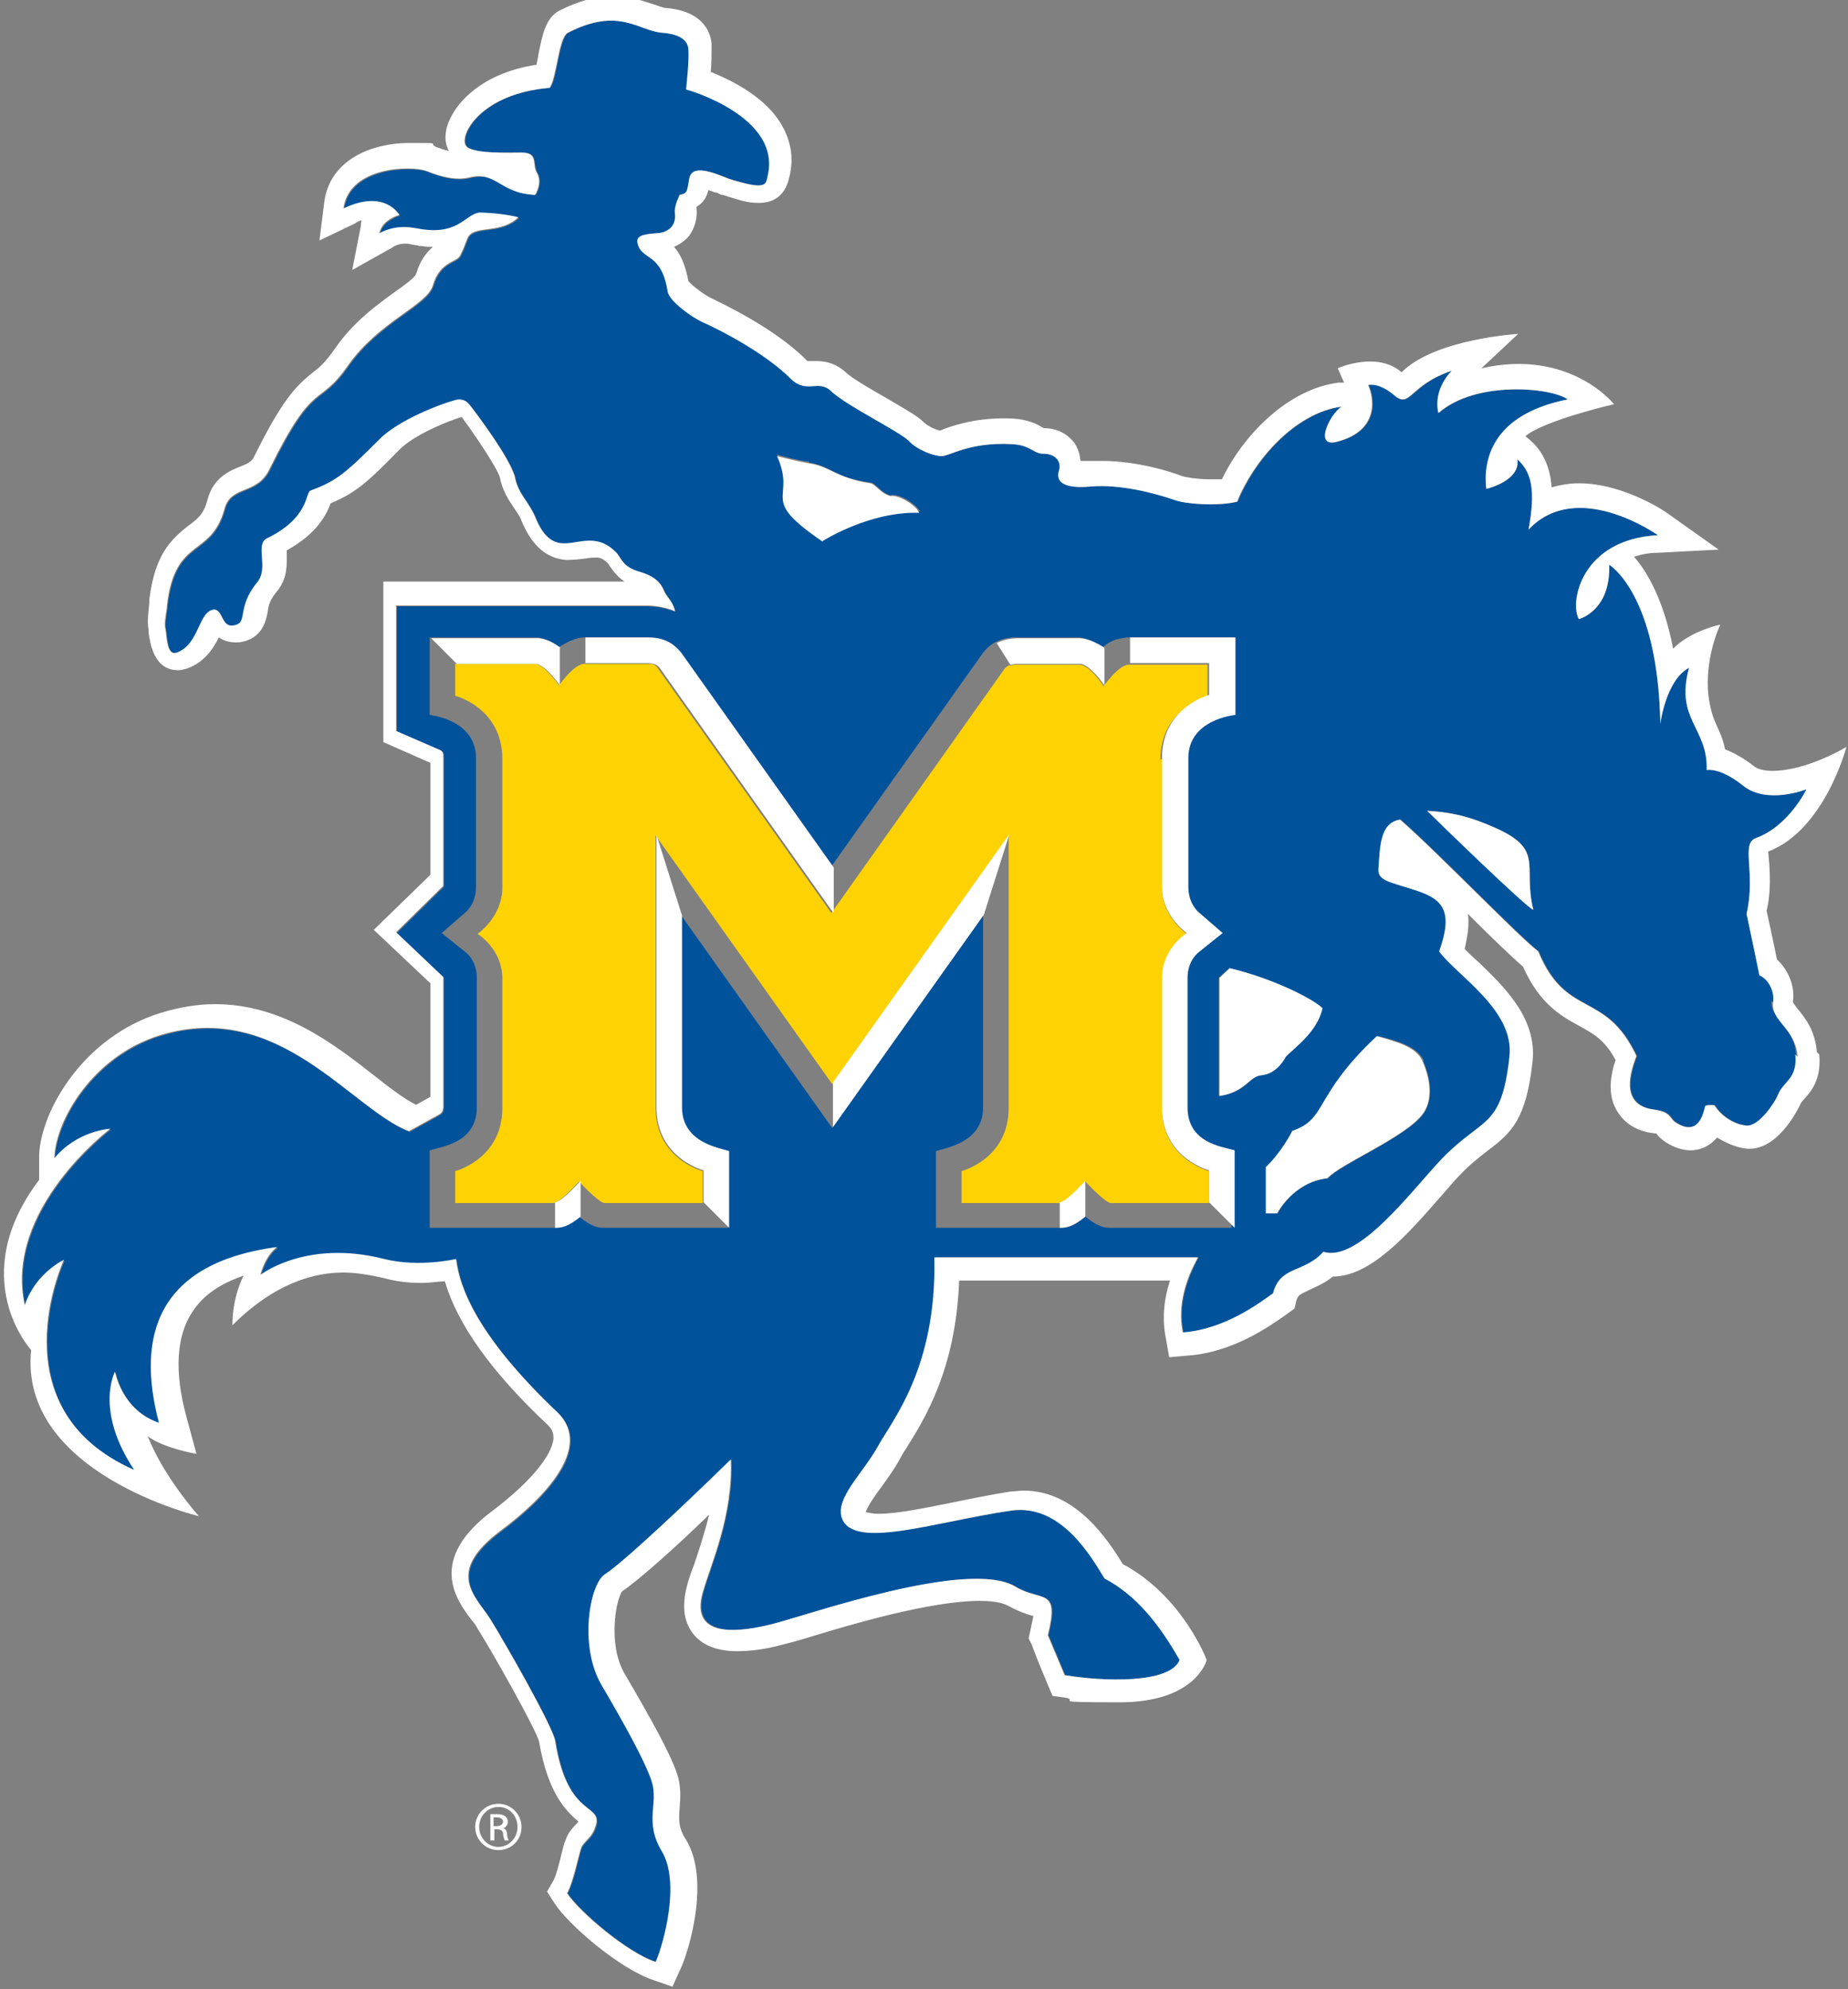
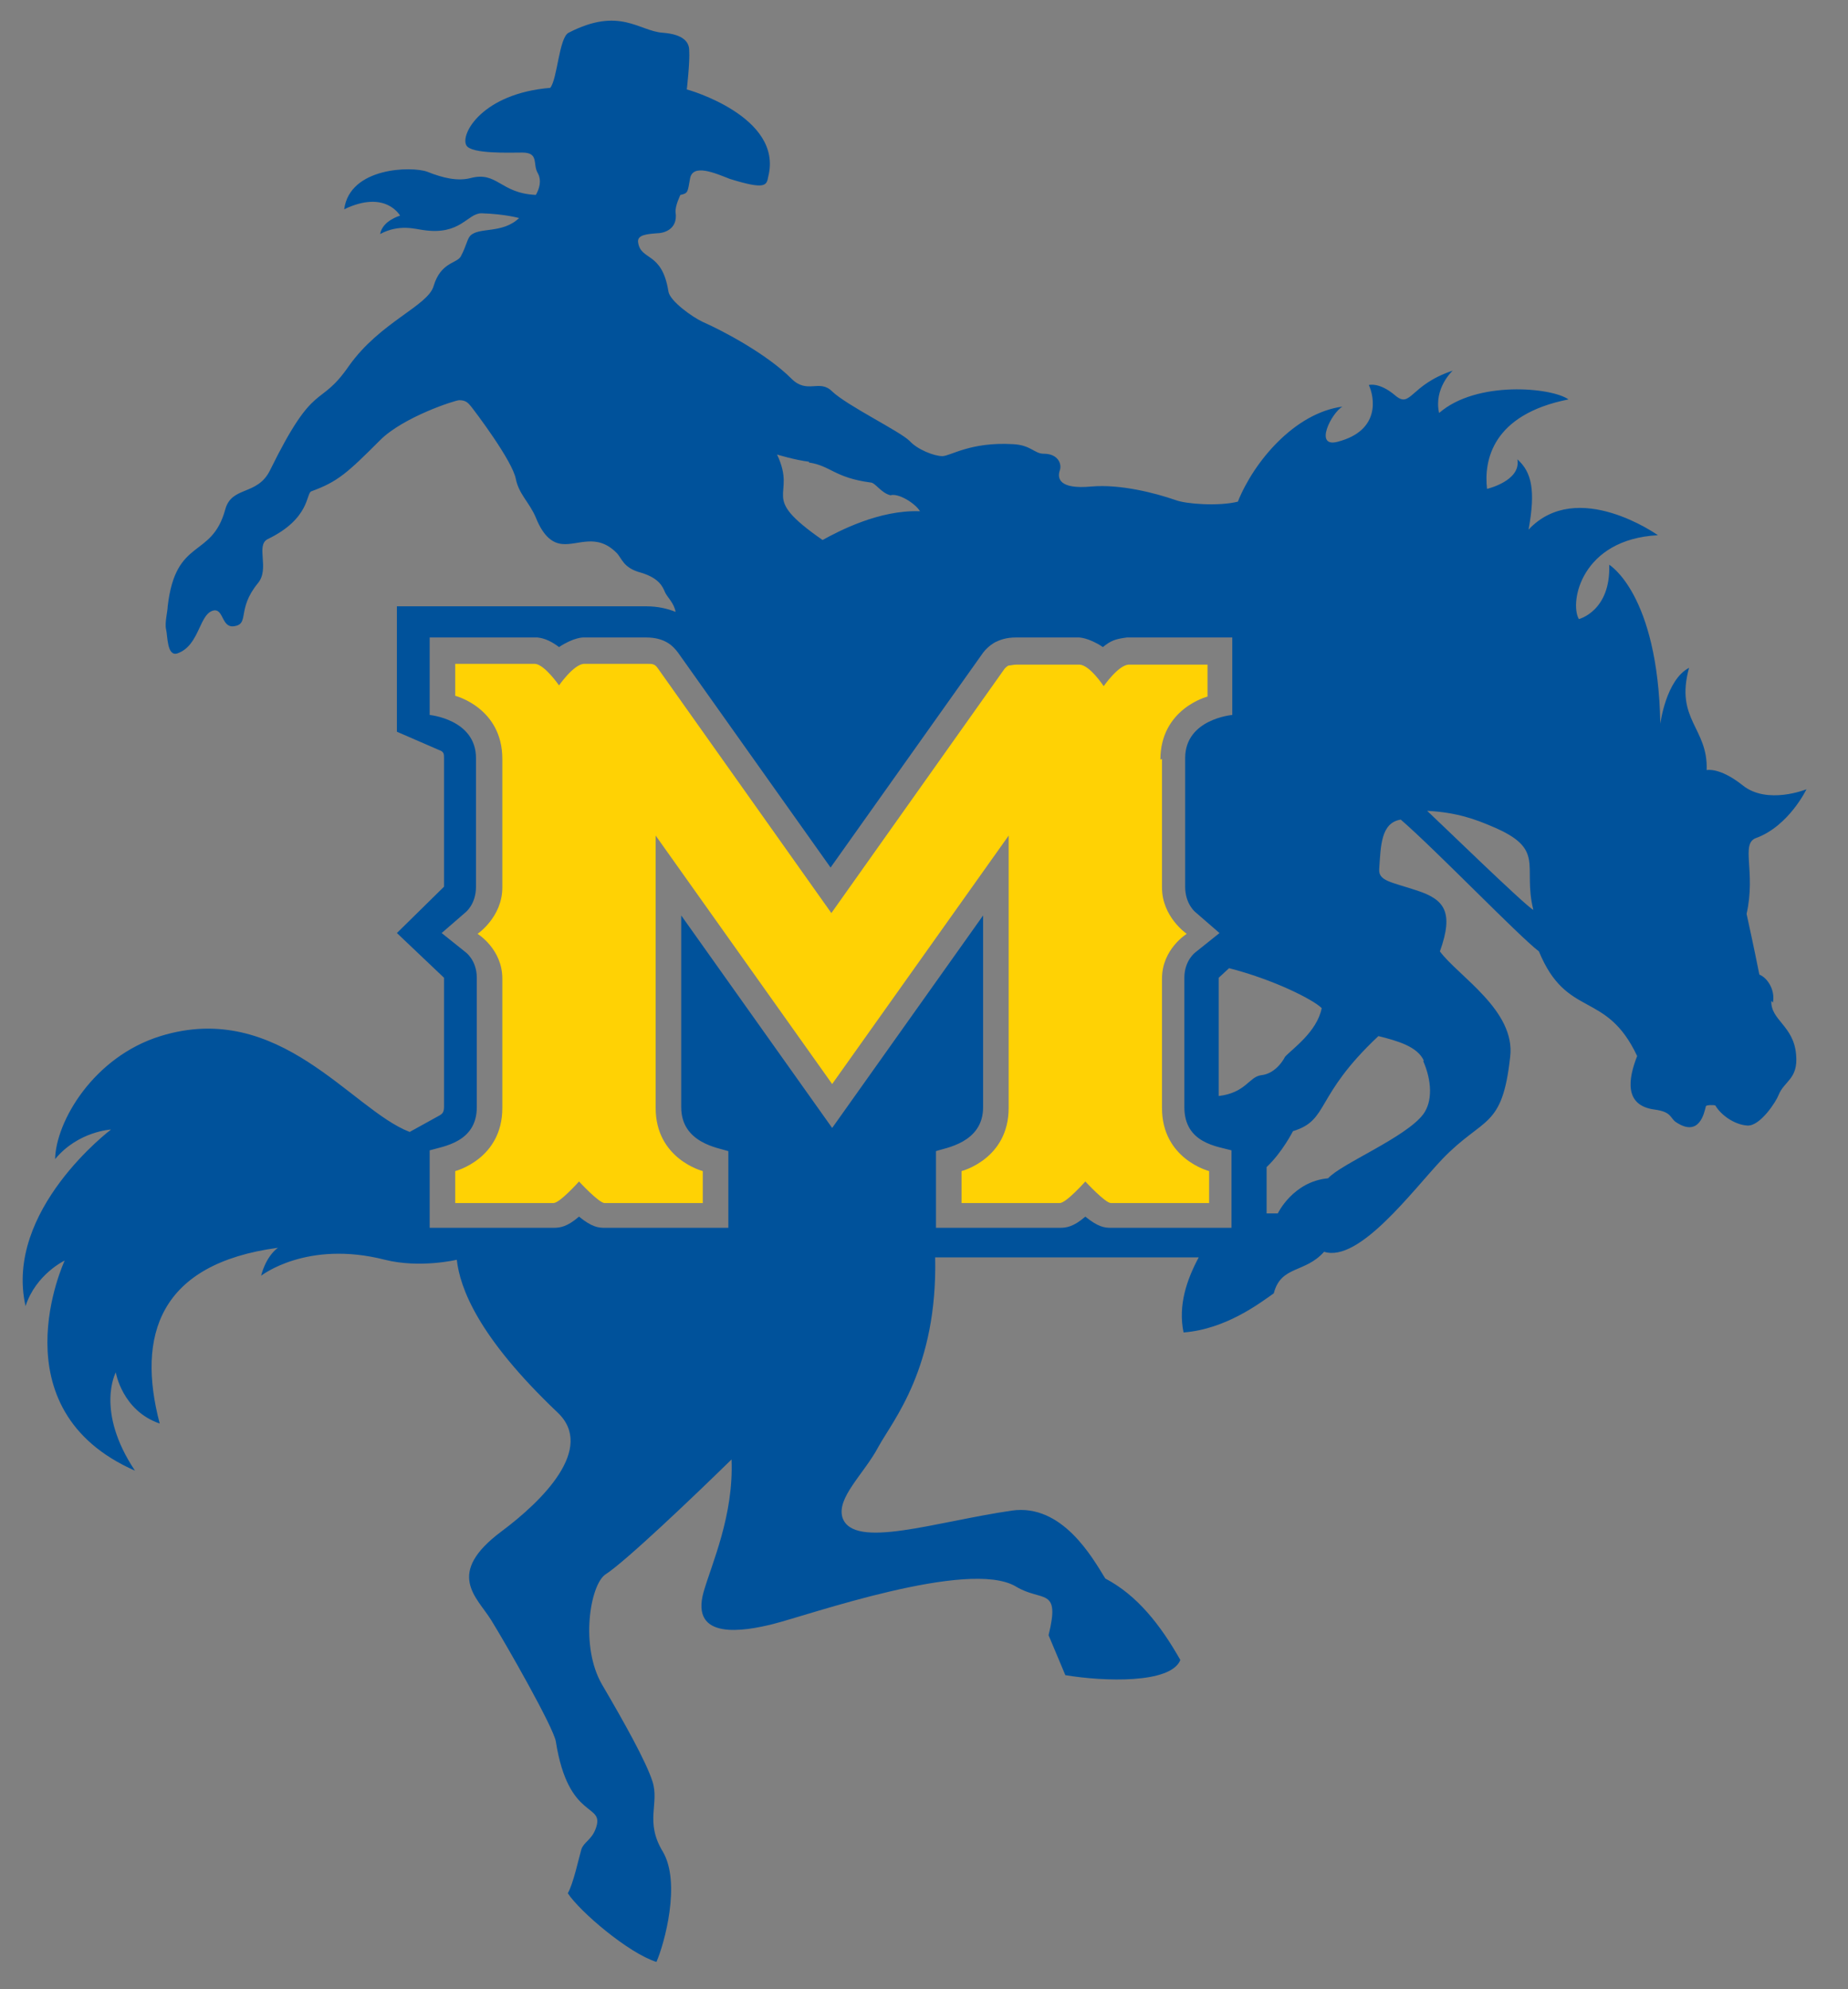
<svg xmlns="http://www.w3.org/2000/svg" id="Layer_1" data-name="Layer 1" version="1.1" viewBox="0 0 231.4 249">
  <rect x="0" y="0" width="231.4" height="249" fill="#808080" stroke="none" />
  <defs>
    <style>
      .cls-1 {
        fill: #00529b;
      }

      .cls-1, .cls-2, .cls-3 {
        stroke-width: 0px;
      }

      .cls-2 {
        fill: #ffd204;
      }

      .cls-3 {
        fill: #fff;
      }
    </style>
  </defs>
  <g id="Page-1">
    <g id="MCNSE">
      <g id="Group">
        <path id="Shape" class="cls-1" d="M178.7,101.5c3.8.2,6.1,1.1,8,1.9,7,2.9,3.9,4.9,5.3,10.5-.9-.4-12.2-11.4-13.3-12.4h0ZM178.2,132.8c1.1,2.5,1.2,5.1,0,6.7-2.2,2.9-10.3,6.2-11.9,8-4.4.4-6.3,4.4-6.3,4.4-.3,0-.8,0-1.4,0v-5.8c2-1.9,3.3-4.5,3.3-4.5,4.6-1.4,2.6-4.3,10.7-11.9,2.4.6,4.9,1.3,5.7,3.1h0ZM152.6,137.2v-14.8s1.3-1.2,1.3-1.2c5.5,1.4,10.5,3.9,11.6,5-.6,3-3.7,5.1-4.6,6.1,0,0-1,2.1-3,2.3-1.5.2-1.9,2.2-5.3,2.6h0ZM154.6,153.7h-15.5c-.8,0-1.6-.1-3.2-1.4-1.5,1.3-2.4,1.4-3.2,1.4h-15.5v-9.6c1.1-.4,5.9-1,5.9-5.5v-24l-18.9,26.6-18.9-26.6v24c0,4.5,4.7,5.1,5.9,5.5v9.6h-15.5c-.8,0-1.6-.1-3.2-1.4-1.5,1.3-2.4,1.4-3.2,1.4h-15.5v-9.7c1.7-.5,5.9-1,5.9-5.4v-16.2c0-2.2-1.4-3.2-1.4-3.2l-3-2.4,3-2.6s1.3-1,1.3-3.2v-16.1c0-4.9-5.9-5.4-5.8-5.4v-9.7h13.5c1,.1,1.9.6,2.7,1.2,1.8-1.2,3-1.2,3-1.2h7.9c2.4,0,3.4,1.1,4,1.9l19.1,26.9,19.1-26.9c.3-.4.8-.9,1.5-1.3.6-.3,1.4-.6,2.6-.6h7.9s1.2,0,3,1.2c1-.8,1.5-1,3-1.2h13.2s0,9.7,0,9.7c0,0-5.9.5-5.9,5.4v16.1c0,2.2,1.3,3.2,1.3,3.2l3,2.6-3,2.4s-1.4,1-1.4,3.2v16.2c0,4.5,4.1,4.9,5.9,5.4v9.7h0ZM101.3,57.9c2.7.4,3.2,1.9,7.7,2.5.6,0,1.3,1.3,2.5,1.6,1-.3,3.1,1,3.7,2-5.1-.2-10.2,2.5-12.2,3.6-8.2-5.7-3.1-5.2-5.7-10.7,0,0,2.3.7,4,.9h0ZM222,125.5c.3-1.6-.7-3.1-1.7-3.5-.8-4-1.3-6.2-1.6-7.6,1.2-5.3-.8-8.8,1.2-9.5,4.1-1.5,6.3-6.1,6.3-6.1,0,0-4.9,2-8-.5-2.9-2.3-4.5-1.9-4.5-1.9.2-5.3-4-6.3-2.2-12.8-2.9,1.5-3.6,7-3.6,7-.3-16.3-6.4-19.9-6.4-19.9.2,5.8-3.8,6.8-3.8,6.8-1.2-2.1.3-10,9.9-10.5,0,0-10.1-7.2-16.2-.7.9-4.9.4-7.2-1.4-8.8.5,2.7-3.8,3.7-3.8,3.7-.4-3.5.6-9.3,10.2-11.2-2.1-1.5-11.5-2.4-16.2,1.7-.7-3.1,1.7-5.3,1.7-5.3-5.4,1.8-5.2,4.8-7.2,3.1-2-1.7-3.3-1.3-3.3-1.3.7,1.5,1.5,5.7-3.9,7.1-3,.8-.8-3.6.6-4.4-6,.8-11.1,6.9-13.1,11.9-2.4.6-6.5.3-7.8-.2-2.6-.9-6.9-2-10.5-1.7-4.2.4-4.3-1.1-4-2,.3-.8-.2-2.1-2-2.1-1.2,0-1.6-1.1-3.9-1.2-5.3-.3-7.8,1.5-8.8,1.5s-3.1-.8-4.1-1.9c-1.2-1.2-7.8-4.4-9.7-6.2-1.6-1.6-3.1.4-5.1-1.6-3.1-3.1-8.6-6-11.1-7.1-1.3-.6-4.1-2.6-4.3-3.8-.8-5.1-3.5-3.8-3.8-6.2-.1-.9,1.1-1,2.4-1.1.7,0,2.6-.4,2.3-2.6-.1-.8.6-2.2.6-2.2,1-.2.9-.4,1.2-2,.3-2,3.2-.7,5,0,4.5,1.4,4.6.8,4.8-.3,1.9-7.5-10.1-10.9-10.2-10.9,0,0,.4-3.4.3-4.9,0-1-.7-2-3.3-2.2-3-.2-5.4-3.3-11.8,0-1.2.6-1.4,5.8-2.3,6.9-8.5.7-11.3,5.8-10.5,7.2.6,1.1,5.5.9,7,.9,2.1,0,1.3,1.4,1.9,2.5.6,1,.2,2.1-.2,2.8-4.5-.2-4.8-3-8.2-2.1-1.6.4-3.4,0-5.4-.8-1.9-.7-9.7-.6-10.4,4.7,5.2-2.5,7,.8,7,.8,0,0-2.2.6-2.5,2.3,2.4-1.3,4.5-.6,5.4-.5,4.7.7,5.5-2.1,7.3-2.1,3,.1,4.7.6,4.7.6-2.1,2-5,1.1-6.1,2.2-.4.4-.5,1.3-1.2,2.6-.5.9-2.5.7-3.4,3.7-.7,2.5-6.7,4.5-10.6,10-3.8,5.5-4.2,1.5-9.9,13.1-1.6,3.2-4.8,1.9-5.6,4.9-1.7,6.2-6.2,3.4-7.2,12.1,0,.6-.4,2.1-.2,2.9.2.8.1,3.4,1.4,3,2.9-1,2.7-5.2,4.7-5.4,1.1,0,.9,2.2,2.4,2,2-.3.3-2.1,3-5.4,1.5-1.8-.3-4.7,1.2-5.5,5.4-2.6,4.8-5.8,5.5-6,3.3-1.2,4.5-2.3,8.6-6.4,2.9-2.9,9.4-5,9.9-5,.8,0,1.1.3,1.5.8.4.5,5.2,6.8,5.6,9.1.4,1.9,1.7,2.9,2.5,4.8,1,2.5,2.2,3.2,3.3,3.3,2,.2,4.3-1.4,6.8,1.1.7.7.8,1.9,3.1,2.5,2.3.7,2.7,1.8,3,2.5.3.6,1.1,1.3,1.3,2.4-1-.4-2.2-.7-3.7-.7h-31.2v15.7l5.3,2.3c.6.2.6.5.6,1v16.1s-5.9,5.8-5.9,5.8l5.9,5.6v16.2c0,.8-.4.9-.5,1l-3.8,2.1c-7.3-2.8-16.3-16.6-31.2-12-8.4,2.6-13.1,10.7-13.2,15.4,2.9-3.5,7-3.7,7-3.7,0,0-13.4,10.1-10.7,22.1,1.3-4,4.9-5.7,4.9-5.7,0,0-8.7,18.6,8.8,26.3-5-7.5-2.4-12.3-2.4-12.3,0,0,.8,4.8,5.5,6.4-2.9-11-.1-20,14.8-22-1.6,1.2-2.1,3.5-2.1,3.5,0,0,5.7-4.5,15.5-2,4.4,1.1,9,0,9,0,.4,3.5,2.6,9.6,12.6,19.1,4.8,4.5-1.9,11.1-7,14.9-7.1,5.3-3.1,8.2-1.3,11.1,1.8,2.9,7.8,13.4,8.1,15.2,1.6,10.1,6.2,7.6,5,10.9-.5,1.4-1.5,1.7-1.8,2.6-.3,1-1,4.3-1.7,5.5,1.5,2.3,7.6,7.5,11.1,8.6,1-2.3,3.1-9.9.8-13.8-2.3-3.8-.4-6-1.3-8.8-.8-2.5-3.6-7.5-6.3-12.1-2.8-4.8-1.5-12.5.4-13.8,2.5-1.6,11.1-9.8,15.8-14.4.3,7-2.5,13.1-3.5,16.6-1.7,6.1,5.1,4.9,8.7,4,4.4-1.1,24.5-8.2,30.4-4.7,3.3,2,5.6,0,4.1,6.1.5,1.2,2.1,5,2.1,5,4.8.8,13.2,1.1,14.4-1.9-2.5-4.4-5.4-8.1-9.4-10.2-1.6-2.6-5.4-9.4-11.7-8.5-9.6,1.4-19.8,4.9-21.2.9-.8-2.5,2.7-5.5,4.5-8.9,1.8-3.3,7.4-9.8,7.1-23.7h33c-1.5,2.8-2.6,6-1.9,9.4,5.3-.4,9.6-3.7,11.3-4.9.9-3.5,3.9-2.5,6.3-5.2,4.4,1.4,11.1-7.7,14.8-11.6,5.2-5.4,7.5-3.7,8.5-12.8.7-5.8-6.5-10.1-8.8-13.2,1.8-5,.5-6.5-2.8-7.6-3.3-1.1-4.9-1.2-4.8-2.7.2-2.9.2-5.8,2.7-6.2,4.5,3.9,14.8,14.6,17.3,16.5,3.5,8.5,8.4,4.8,12.3,13.1-1.1,2.8-1.7,6.2,2.2,6.7,2.2.3,1.9,1.1,2.7,1.6,2.9,1.9,3.5-1.2,3.7-2,0-.2,1.1-.2,1.2-.1.7,1.2,2.4,2.4,4,2.5,1.6.1,3.6-3,3.9-3.8.7-1.8,2.5-2,2.2-5.1-.3-3.6-3.2-4.3-3.1-6.7h0Z" />
        <path id="Shape-2" data-name="Shape" class="cls-2" d="M145.5,95v16.1h0c0,3.7,3.1,5.8,3.1,5.8,0,0-3.1,1.9-3.1,5.6h0v16.2c0,6.4,5.9,7.9,5.9,7.9v4h-12.3c-.7,0-3.2-2.7-3.2-2.7,0,0-2.4,2.7-3.2,2.7h-12.3v-4s5.9-1.5,5.9-7.9v-34.1l-22.1,31.1-22.1-31.1v34.1c0,6.4,5.9,7.9,5.9,7.9v4h-12.3c-.7,0-3.2-2.7-3.2-2.7,0,0-2.4,2.7-3.2,2.7h-12.3v-4s5.9-1.5,5.9-7.9v-16.2h0c0-3.7-3.1-5.6-3.1-5.6,0,0,3.1-2.1,3.1-5.8h0v-16.1c0-6.4-5.9-7.9-5.9-7.9v-4h10c1.2.1,3,2.7,3,2.7,0,0,1.8-2.6,3.1-2.7h7.9c.7,0,1,0,1.4.6l21.7,30.6,21.7-30.6c.2-.2.4-.4.6-.4.2,0,.5-.1.9-.1h7.9c1.3.1,3,2.7,3,2.7,0,0,1.8-2.6,3.1-2.7h9.9v4s-5.9,1.5-5.9,7.9" />
-         <path id="Shape-3" data-name="Shape" class="cls-3" d="M64.8,228.7c0-1.4-1-2.5-2.4-2.5h0c-1.3,0-2.4,1.1-2.4,2.5s1.1,2.5,2.4,2.5c1.3,0,2.4-1.1,2.4-2.5h0ZM65.3,228.7c0,1.7-1.3,2.9-2.9,2.9s-2.9-1.3-2.9-2.9,1.3-2.9,2.9-2.9h0c1.6,0,2.9,1.3,2.9,2.9h0ZM63,228.1c0-.3-.2-.6-.8-.6s-.3,0-.4,0v1.1h.4c.4,0,.8-.2.8-.6h0ZM63.5,229.6c0,.5.2.7.2.8h-.5c0-.1-.2-.4-.2-.8,0-.4-.3-.6-.7-.6h-.4v1.4h-.5v-3.3c.3,0,.5,0,.9,0s.8.1,1,.3.3.4.3.7-.3.7-.6.8h0c.3,0,.5.3.5.8h0ZM127.4,79.9c-1.1,0-2,.3-2.6.6l1.7,2.7c.2,0,.5-.1.9-.1h7.9c1.2.1,3,2.7,3,2.7v-4.7c-1.8-1.2-3-1.2-3-1.2h-7.9ZM161,132.3c.9-1,4-3.1,4.6-6.1-1.1-1.1-6.1-3.7-11.6-5l-1.3,1.2v14.8c3.3-.5,3.7-2.5,5.3-2.6,2-.2,3-2.3,3-2.3h0ZM148.7,138.6v-16.2c0-2.2,1.4-3.2,1.4-3.2l3-2.4-3-2.6s-1.3-1-1.3-3.2v-16.1c0-4.9,5.9-5.4,5.9-5.4v-9.7h-13.2s0,3.2,0,3.2h9.9v4s-5.9,1.5-5.9,7.9v16.1h0c0,3.7,3.1,5.8,3.1,5.8,0,0-3.1,1.9-3.1,5.6h0v16.2c0,6.4,5.9,7.9,5.9,7.9v4l3.2,3.2v-9.7c-1.8-.5-5.9-1-5.9-5.4h0ZM132.7,150.5v3.2c.8,0,1.6-.1,3.2-1.4v-4.5s-2.4,2.7-3.2,2.7h0ZM225.1,132.3c-.3-3.6-3.2-4.3-3.1-6.7.3-1.6-.7-3.1-1.7-3.5-.8-4-1.3-6.2-1.6-7.7,1.2-5.3-.8-8.8,1.2-9.5,4.1-1.5,6.3-6.1,6.3-6.1,0,0-5,2-8-.5-2.9-2.3-4.5-1.9-4.5-1.9.2-5.3-4-6.3-2.2-12.8-2.9,1.5-3.6,7-3.6,7-.3-16.3-6.4-19.9-6.4-19.9.2,5.8-3.8,6.8-3.8,6.8-1.2-2.1.3-10,9.9-10.5,0,0-10.1-7.2-16.2-.7.9-4.9.4-7.2-1.4-8.8.4,2.7-3.9,3.7-3.9,3.7-.4-3.5.6-9.3,10.2-11.2-2.1-1.5-11.5-2.4-16.2,1.7-.7-3.1,1.7-5.3,1.7-5.3-5.4,1.8-5.2,4.8-7.2,3.1-2-1.7-3.3-1.3-3.3-1.3.7,1.5,1.5,5.7-3.9,7.1-3,.8-.8-3.6.6-4.4-6,.8-11.1,6.9-13.1,11.9-2.4.6-6.5.3-7.8-.2-2.6-.9-6.9-2-10.5-1.7-4.2.4-4.3-1.1-4-2s-.2-2.1-2-2.1c-1.2,0-1.6-1.1-3.9-1.2-5.3-.3-7.8,1.5-8.8,1.5s-3.1-.8-4.1-1.9c-1.2-1.2-7.8-4.4-9.7-6.2-1.6-1.6-3.1.4-5.1-1.6-3.1-3.1-8.6-6-11.1-7.1-1.3-.6-4.1-2.6-4.3-3.8-.8-5.1-3.4-3.8-3.8-6.2-.1-.9,1.1-1,2.4-1.1.7,0,2.6-.4,2.3-2.6-.1-.8.6-2.2.6-2.2,1-.2.9-.4,1.2-2,.3-2,3.2-.7,5,0,4.5,1.4,4.6.8,4.8-.3,1.9-7.5-10.1-10.9-10.2-10.9,0,0,.4-3.4.3-4.9,0-1-.7-2-3.3-2.2-2.9-.2-5.4-3.3-11.8,0-1.2.6-1.4,5.8-2.3,6.9-8.5.7-11.3,5.8-10.5,7.2.6,1.1,5.5.9,7,.9,2.1,0,1.3,1.4,1.9,2.5.6,1,.2,2.1-.2,2.8-4.5-.2-4.8-3-8.2-2.2-1.6.4-3.4,0-5.4-.8-1.9-.7-9.7-.6-10.4,4.7,5.2-2.5,7,.8,7,.8,0,0-2.2.6-2.5,2.3,2.4-1.3,4.5-.6,5.4-.5,4.7.7,5.5-2.1,7.3-2.1,3,.1,4.7.6,4.7.6-2.1,2-5,1.1-6.1,2.2-.4.4-.5,1.3-1.2,2.6-.5.9-2.5.7-3.4,3.7-.7,2.5-6.7,4.5-10.6,10-3.8,5.5-4.2,1.5-9.9,13.1-1.6,3.2-4.8,1.9-5.6,4.9-1.7,6.2-6.2,3.4-7.2,12.1,0,.6-.4,2.1-.2,2.9.2.8.1,3.4,1.4,3,2.9-1,2.7-5.2,4.7-5.4,1.1,0,.9,2.2,2.4,2,2-.3.3-2.1,3-5.4,1.5-1.8-.3-4.7,1.2-5.5,5.4-2.6,4.8-5.8,5.5-6,3.3-1.2,4.5-2.3,8.6-6.4,2.9-2.9,9.4-5,9.9-5,.8,0,1.1.3,1.5.8.4.5,5.2,6.8,5.6,9.1.4,1.9,1.7,2.9,2.5,4.8,1,2.5,2.2,3.2,3.3,3.3,2,.2,4.3-1.4,6.8,1.1.7.7.8,1.9,3.1,2.5,2.3.7,2.7,1.8,3,2.5.3.6,1.1,1.3,1.3,2.4-1-.4-2.2-.7-3.7-.7h-31.2v15.7l5.3,2.3c.6.2.6.5.6,1v16.1s-5.9,5.8-5.9,5.8l5.9,5.6v16.2c0,.8-.4.9-.5,1l-3.8,2.1c-7.3-2.8-16.3-16.6-31.2-12-8.4,2.6-13.1,10.7-13.2,15.4,2.9-3.5,7-3.7,7-3.7,0,0-13.4,10.1-10.7,22.1,1.3-4,4.9-5.7,4.9-5.7,0,0-8.7,18.6,8.8,26.3-5-7.5-2.4-12.3-2.4-12.3,0,0,.8,4.8,5.5,6.4-2.9-11-.1-20,14.8-22-1.6,1.2-2.1,3.5-2.1,3.5,0,0,5.7-4.5,15.5-2,4.4,1.1,9,0,9,0,.4,3.5,2.6,9.6,12.6,19.1,4.8,4.5-1.9,11.1-7,14.9-7.1,5.3-3.1,8.2-1.3,11.1,1.8,2.9,7.8,13.4,8.1,15.2,1.6,10.1,6.2,7.6,5,10.9-.5,1.4-1.5,1.7-1.8,2.7-.3,1-1,4.3-1.7,5.5,1.5,2.3,7.6,7.5,11.1,8.6,1-2.3,3.1-9.9.8-13.8-2.3-3.8-.4-6-1.3-8.8-.8-2.5-3.6-7.5-6.3-12.1-2.8-4.8-1.5-12.5.4-13.8,2.5-1.6,11.1-9.8,15.8-14.4.3,7-2.5,13.1-3.5,16.6-1.8,6.1,5.1,4.9,8.7,4,4.4-1.1,24.5-8.2,30.4-4.7,3.3,2,5.6,0,4.1,6.1.5,1.2,2.1,5,2.1,5,4.8.8,13.2,1.1,14.4-1.9-2.5-4.4-5.4-8.1-9.4-10.2-1.6-2.6-5.4-9.4-11.7-8.5-9.6,1.4-19.8,5-21.2.9-.8-2.5,2.6-5.5,4.5-8.9,1.8-3.3,7.4-9.8,7.1-23.7h33c-1.5,2.7-2.6,6-1.9,9.4,5.3-.4,9.6-3.7,11.3-4.9.9-3.5,3.9-2.5,6.3-5.2,4.4,1.4,11.1-7.7,14.8-11.6,5.2-5.4,7.5-3.7,8.5-12.8.7-5.8-6.5-10.1-8.8-13.2,1.8-5,.5-6.5-2.8-7.6-3.3-1.1-4.9-1.2-4.8-2.7.2-2.9.2-5.8,2.7-6.2,4.5,3.9,14.8,14.6,17.3,16.5,3.5,8.5,8.4,4.8,12.3,13.1-1.1,2.8-1.7,6.2,2.2,6.7,2.2.3,1.9,1.1,2.7,1.6,2.9,1.9,3.5-1.2,3.7-2,0-.2,1.1-.2,1.2-.1.7,1.2,2.4,2.4,4,2.5,1.6.1,3.6-3,3.9-3.8.7-1.8,2.5-2,2.2-5.1h0ZM227.8,132c.3,3.2-1.1,4.7-1.9,5.6-.3.3-.4.5-.5.7,0,0-2.5,5.5-6.3,5.5h-.3c-1.3-.1-2.6-.7-3.8-1.4-1.1,1.3-2.4,1.6-3.3,1.6s-2-.3-3.1-1c-.6-.4-1-.8-1.2-1.1-1.3-.1-3.6-.6-4.9-2.8-1-1.6-1.1-3.8-.2-6.4-1.4-2.6-2.8-3.3-4.6-4.3-2.2-1.2-4.9-2.7-7-7.4-1.4-1.2-4-3.7-6.9-6.6.2,1.2,0,2.6-.4,4.4.5.5,1.1,1.1,1.7,1.6,3.1,3,7.4,7,6.8,12.5-.8,7.2-2.6,8.9-5.7,11.2-1,.8-2.2,1.7-3.5,3.1-.7.7-1.5,1.7-2.4,2.7-4.1,4.7-8.7,9.9-13.4,9.9-1.1.9-2.2,1.3-3,1.7-1.3.6-1.4.7-1.6,1.4l-.2.9-1.1.8c-2,1.4-6.6,4.7-12.3,5.1l-2.3.2-.4-2.3c-.5-2.4-.3-4.8.5-7.3h-26.4c-.4,11-4.3,17.3-6.5,20.8-.4.6-.7,1.1-.9,1.5-.7,1.3-1.6,2.5-2.3,3.5-.7.9-1.8,2.5-2,3.2.2,0,.7.2,1.6.2,2.3,0,5.7-.7,9.2-1.4,2.4-.5,4.9-1,7.4-1.4.5,0,1-.1,1.6-.1,6.6,0,10.6,6.3,12.4,9.2,7.5,4,10.5,12,10.5,12,0,0-1.3,5.3-10.9,5.3s-4.7-.2-6.9-.6l-1.5-.2-.6-1.4s-1.6-3.8-2-5l-.4-.8.2-.9c.2-.9.3-1.5.4-1.9,0,0,0,0,0,0-.8-.2-1.9-.6-3.2-1.3-.4-.2-1.3-.6-3.5-.6-6.1,0-16,2.9-21.2,4.5-1.6.5-2.8.8-3.6,1-2.2.6-4.1.8-5.6.8-2.6,0-4.5-.8-5.6-2.3-1.1-1.5-1.3-3.4-.7-5.8.2-.8.5-1.7.9-2.7.6-1.8,1.3-3.9,1.9-6.3-4,3.9-8.8,8.2-10.9,9.6-.8,1.1-1.8,6.7.3,10.3,3.1,5.3,5.7,9.9,6.6,12.6.5,1.6.4,3,.3,4.2-.1,1.4-.2,2.5.8,4,3.1,5.1.3,14.1-.7,16.2l-1,2.2-2.3-.8c-4.3-1.4-10.8-7-12.5-9.7l-.9-1.4.8-1.4c.3-.5.8-2.4,1-3.3.2-.7.3-1.3.5-1.7.3-1,1-1.7,1.4-2.1.1-.1.2-.2.2-.3-1.4-1.2-3.8-3.4-4.9-10-.4-1.5-5.6-10.8-7.8-14.3-.2-.4-.5-.7-.8-1.1-1.8-2.4-5.4-7.4,2.8-13.5,4.5-3.4,7.4-6.8,7.6-9,0-.5,0-1.1-.8-1.8-7-6.6-11.2-12.5-12.8-17.9-.8,0-1.8.2-2.9.2-1.7,0-3.3-.2-4.7-.6-1.8-.4-3.5-.7-5.1-.7-5.1,0-9.8,2.5-13.9,6.6,0-3.7,1.4-6.2,1.4-6.2-3,1-5.1,2.5-6.4,4.5-2,3-2.3,7.4-.8,13l1.3,4.8s-4.1-.7-6.1-2.2c2,5.1,6.4,10,6.4,10,0,0-22.6-5.4-21-20.8,0,0-8.3-9,1-21.3v-3.1c.2-5.5,5.5-14.8,15.2-17.8,2.3-.7,4.6-1.1,6.8-1.1,8.4,0,14.8,4.9,19.9,8.9,1.9,1.5,3.7,2.9,5.3,3.7l1.8-1v-14.2s-7.1-6.7-7.1-6.7l7.1-6.9v-14s-5.9-2.6-5.9-2.6v-20.1h30.2c-.9-.6-1.4-1.3-1.9-2,0,0-.1-.2-.2-.3-.6-.6-1-.7-1.4-.7s-.8,0-1.3.1c-.7.1-1.6.2-2.5.2-2.5-.2-4.3-1.8-5.6-4.9-.2-.6-.6-1.1-1-1.7-.6-.9-1.4-2.1-1.7-3.7-.3-1.2-3.5-5.9-4.8-7.6-1.7.5-5.9,2.2-7.8,4.1-3.7,3.8-5.4,5.4-8.6,6.7-.5,1.4-1.7,3.8-5.5,5.9,0,0,0,.2,0,.2,0,1.3.2,3.2-1.2,4.9-1,1.2-1.1,1.9-1.2,2.7-.2.9-.6,3.3-3.5,3.7-1.2.1-2-.2-2.6-.6-.7,1.4-1.8,3.1-4,3.9-.4.1-.7.2-1.1.2-3.1,0-3.5-3.5-3.7-4.7,0-.2,0-.3,0-.4-.2-1.1,0-2.2.1-3.4,0-.2,0-.3,0-.4.7-5.5,2.6-7.4,4.9-9.2,1.2-.9,1.9-1.4,2.4-3.3.7-2.7,2.8-3.6,4.1-4.1,1-.4,1.4-.6,1.7-1.2,3.6-7.3,5.3-8.9,7.4-10.6.8-.6,1.5-1.2,2.7-2.9,2.3-3.4,5.4-5.6,7.6-7.2,1-.7,2.4-1.7,2.6-2.2.5-1.7,1.3-2.7,2.1-3.4-.4,0-.9,0-1.4-.1-.2,0-.4,0-.6-.1-.4,0-.9-.2-1.4-.2s-1.2.1-1.7.5l-5,2.8,1.1-5.6c0-.2,0-.4.1-.6-.3,0-.6.2-.9.4l-4.4,2.1.6-4.8c.7-5.4,6.1-7.4,10.6-7.4s2.3,0,3.4.5c.6.2,1.1.4,1.6.5-.7-1.3-.5-2.9.4-4.5.7-1.3,3.4-5.2,10.6-6.3,0-.4.2-.9.2-1.2.5-2.5.9-4.7,2.7-5.6,2.4-1.2,4.6-1.8,6.7-1.8s3.6.6,4.9,1c.7.2,1.3.5,1.7.5,4.9.4,5.7,3.4,5.7,4.7,0,.9,0,2.1-.1,3.3,2.5,1,6.3,2.9,8.4,5.9,1.6,2.3,2.1,4.8,1.4,7.4-.6,2.6-2.4,3.1-3.8,3.1s-2.3-.3-4.5-1c-.3,0-.5-.2-.8-.3-.3,0-.6-.2-1-.3-.2.8-.6,1.6-1.5,2.1.2,1.7-.4,2.9-.9,3.6-.4.5-1,1-1.9,1.4.8.9,1.4,2.2,1.8,4.3.5.6,2,1.7,2.8,2.1.8.4,7.8,3.6,11.9,7.7.1.1.2.2.2.2s.3,0,.5,0c.2,0,.5,0,.7,0,1.4,0,2.6.5,3.6,1.4.8.8,3.3,2.2,5.2,3.3,2.4,1.4,3.8,2.2,4.5,2.9.6.6,1.6,1,2.1,1.1.1,0,.3-.1.5-.2,1.4-.5,4.3-1.5,8.6-1.3,1.9.1,3.1.7,3.7,1.1,0,0,.1,0,.2.1,2.2,0,3.3,1.2,3.8,1.8.5.7.7,1.5.8,2.3.3,0,.7,0,1.1,0,.5,0,1,0,1.6,0,4.4,0,8.8,1.4,10,1.9.3.1,1.8.4,3.5.4s1.1,0,1.5,0c2.7-5.6,8.3-11.3,14.6-12.1h.7c0,0-.8-1.8-.8-1.8,0,0,4.9-2.2,8,.5,4.2-4.2,14.6-4.8,14.6-4.8l-4.6,4.3c11.1-2.5,16.6,4.5,16.6,4.5,0,0-8.7,2-11.1,4l.6.5c1.8,1.6,2.5,3.6,2.7,5.9,1.1-.3,2.2-.5,3.4-.5,5.7,0,11.1,3.7,11.3,3.9l6.2,4.4-7.6.4c-1.1,0-2.1.2-3,.5,1.6,1.8,3.7,5.3,4.9,11.5,2.3-2.3,5.9-3,5.9-3,0,0-2.8,5.8-.9,11.5.4,1.2,1.2,2.4,1.5,4.1,1,.4,2.2,1,3.6,2.1.5.4,1.3.6,2.3.6,4.4,0,9.3-3,9.3-3,0,0-2.7,10.4-9.8,13.1,0,.3.6,4.3-.2,7.4,0,0,.8,3.6,1.3,6.1,1.3,1.2,2.3,3.2,2,5.3,0,.2.4.6.6.9.9,1.1,2.2,2.7,2.4,5.4h0ZM186.7,103.4c-1.9-.8-4.2-1.7-8-1.9,1.1,1.1,12.4,12.1,13.3,12.4-1.4-5.7,1.6-7.6-5.3-10.5h0ZM161.8,141.6s-1.3,2.6-3.3,4.5v5.8c.6,0,1.1,0,1.4,0,0,0,2-3.9,6.3-4.4,1.6-1.8,9.7-5.1,11.9-8,1.3-1.7,1.1-4.2,0-6.7-.8-1.8-3.3-2.4-5.7-3.1-8.1,7.6-6.1,10.4-10.7,11.9h0ZM70.2,81.1c-.8-.6-1.7-1.1-2.7-1.2h-13.5s3.2,3.2,3.2,3.2h9.9c1.2.1,3,2.7,3,2.7v-4.7h0ZM102.9,67.8c1.9-1.2,7.1-3.8,12.2-3.6-.5-1.1-2.7-2.3-3.6-2.1-1.2-.3-1.9-1.5-2.5-1.6-4.4-.7-5-2.1-7.7-2.5-1.7-.3-4-.9-4-.9,2.5,5.6-2.5,5.1,5.7,10.7h0ZM69.5,150.5v3.2c.8,0,1.6-.1,3.2-1.4v-4.5s-2.4,2.7-3.2,2.7h0ZM104.3,141.1l18.9-26.6,3.2-10.1-22.1,31.1v5.5h0ZM85.4,138.6v-24l-3.2-10.1v34.1c0,6.4,5.9,7.9,5.9,7.9v4l3.2,3.2v-9.6c-1.1-.4-5.9-1-5.9-5.5h0ZM104.3,114.2l-21.7-30.6c-.4-.5-.8-.5-1.4-.6h-7.9v-3.2h7.9c2.4,0,3.4,1.1,4.1,1.9l19.1,26.9v5.5Z" />
      </g>
    </g>
  </g>
</svg>